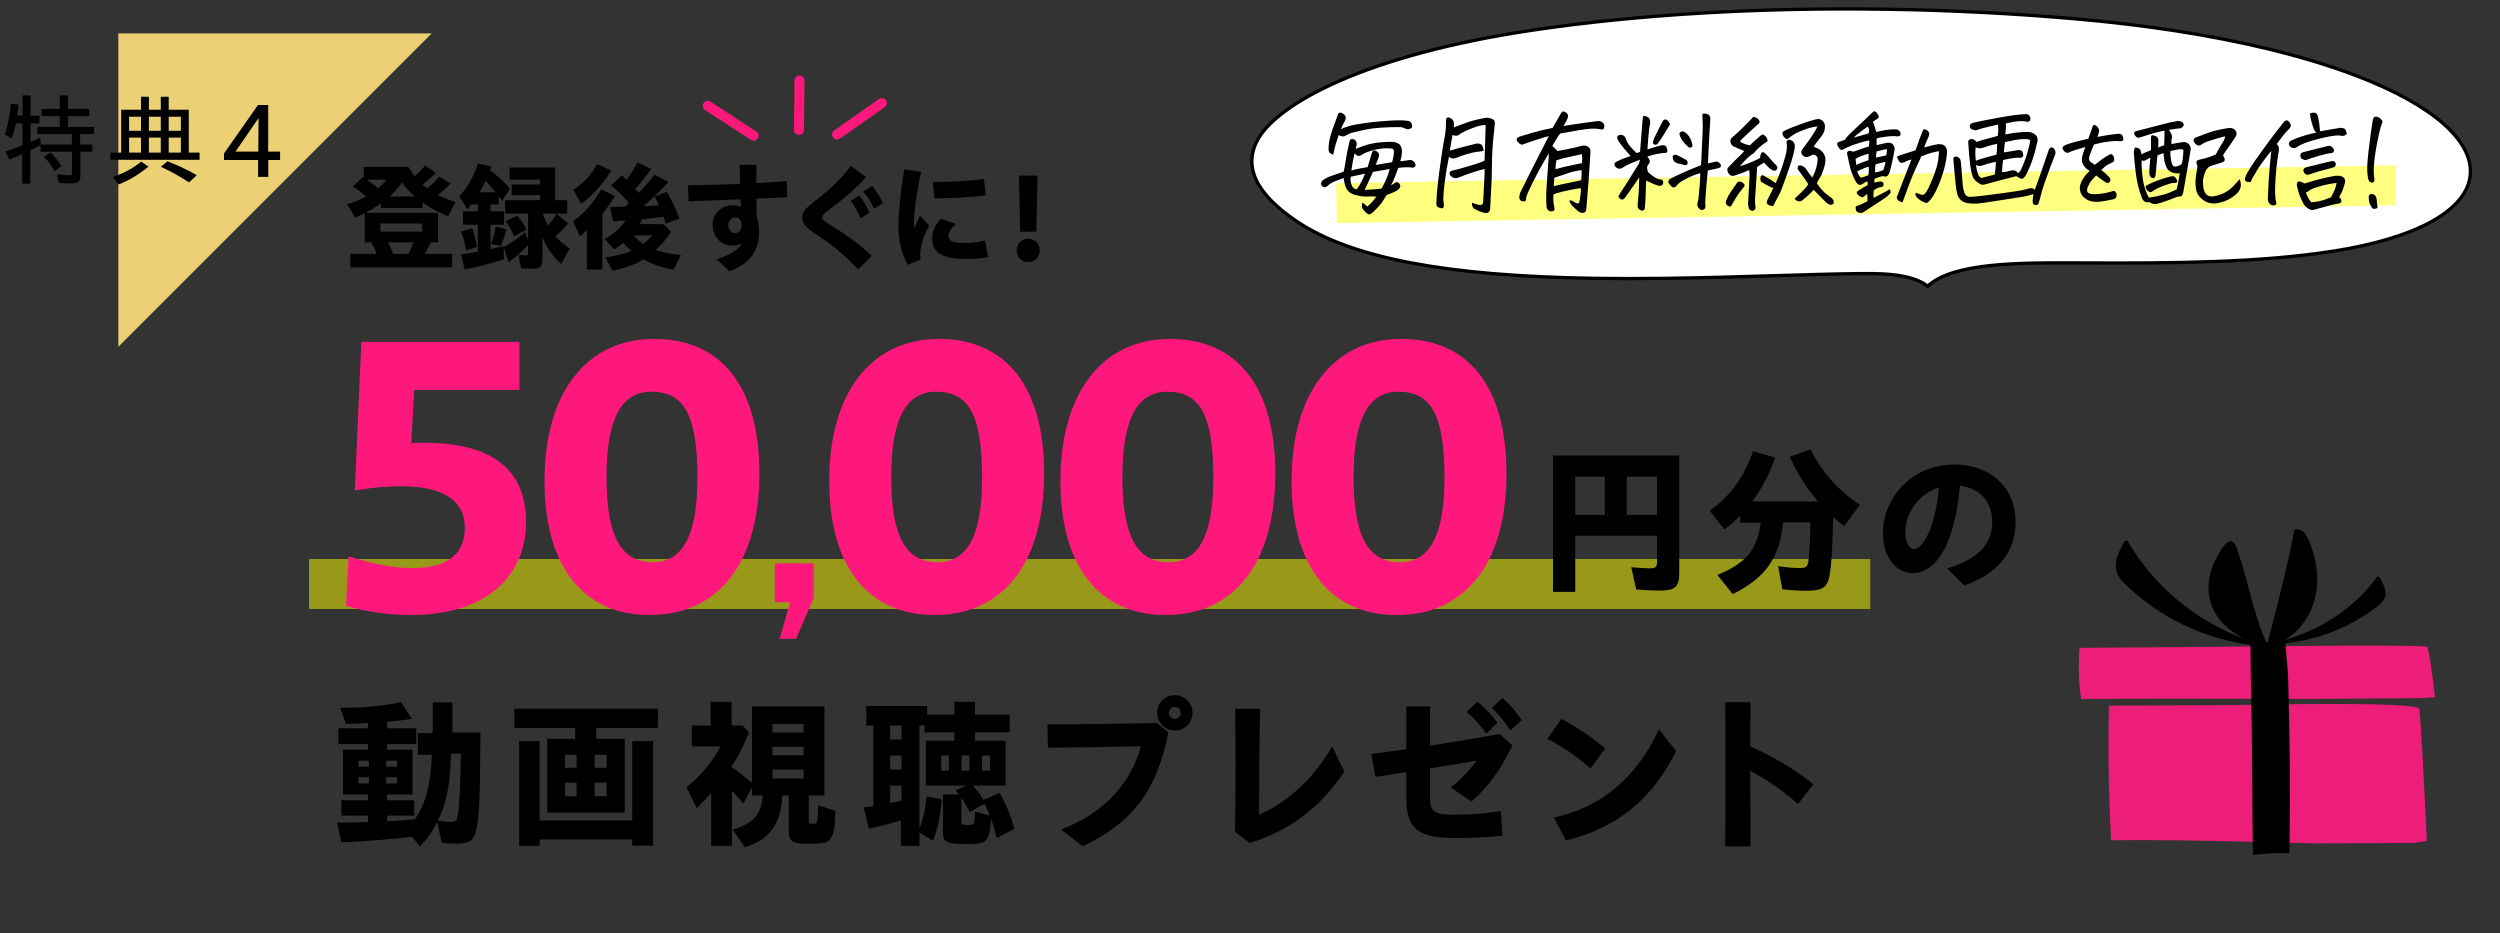
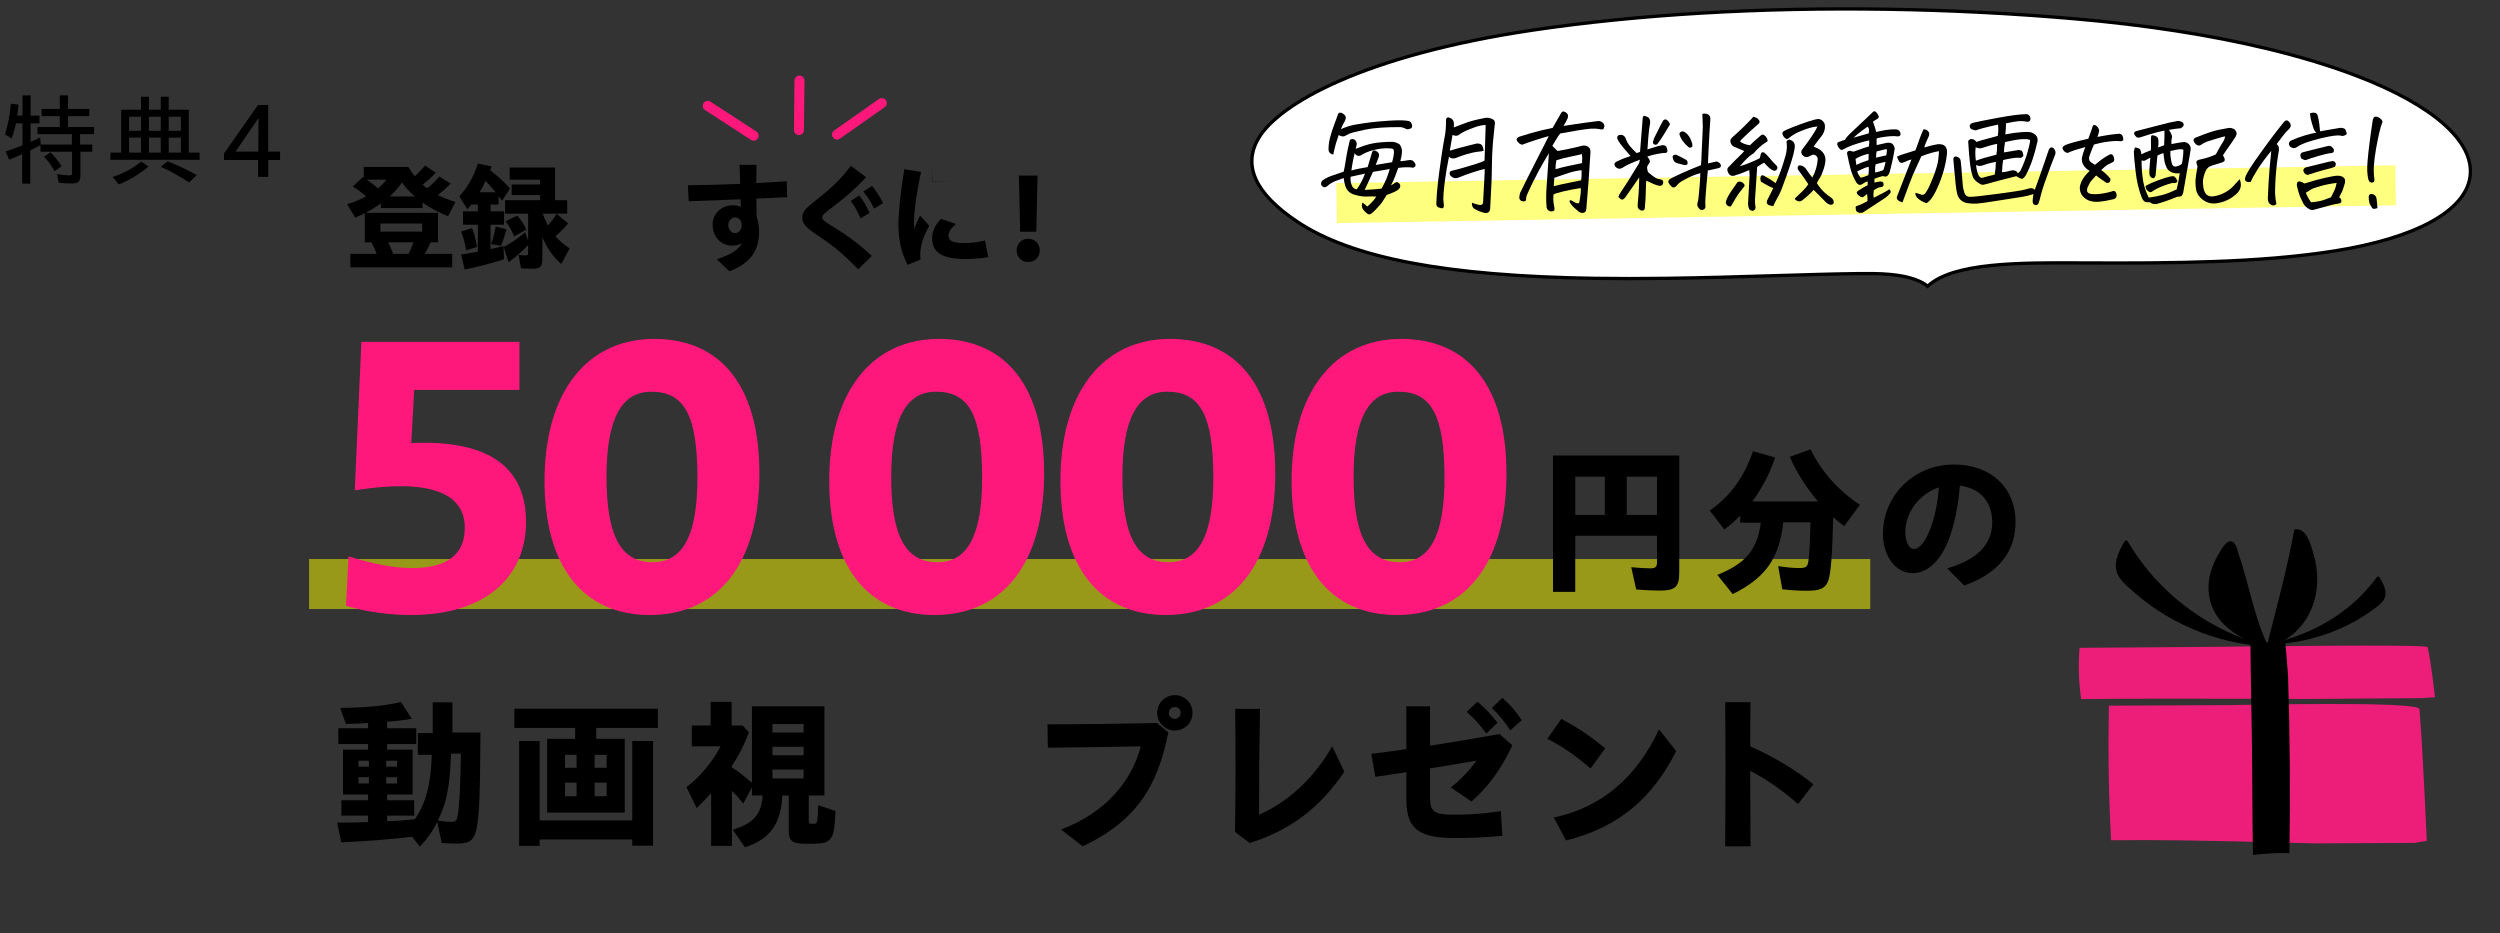
<svg xmlns="http://www.w3.org/2000/svg" id="a" viewBox="0 0 750 280">
  <rect x="0" y="0" width="750" height="280" fill="#333333" stroke="none" />
  <defs>
    <clipPath id="b">
      <path d="m694.338,253.016l30.02-.144c1.238-.191,2.468-.394,3.68-.621-.213-4.638-.418-9.275-.661-13.91-.419-8.004-.876-17.617-1.545-25.621-.229-2.454-51.603-1.214-57.749-1.185-.002,0-35.415.169-35.415.169-.272,13.461-.081,26.924.659,40.37,13.664-.162,27.359.108,41.02.427,6.619.154,13.295.35,19.992.514Z" fill="none" />
    </clipPath>
  </defs>
  <path d="m105.094,76.168h7.912c-.631-1.575-.91-2.205-1.576-3.466h-1.994v-8.75c-1.051.524-1.961.944-2.871,1.33l-2.414-4.025c2.135-.631,4.059-1.436,5.67-2.346-1.436-1.26-2.521-2.065-3.99-2.94l3.01-2.835.279.14v-3.186h13.373c.594.945,1.434,2.171,1.959,2.801,1.051-.98,1.855-1.82,3.08-3.221l3.221,2.171c-1.225,1.295-2.52,2.415-3.955,3.57.211.21.805.7,1.365,1.085,1.26-.98,2.52-2.205,3.641-3.535l3.395,2.135c-1.154,1.19-2.449,2.346-3.814,3.431,1.189.63,3.221,1.435,5.25,2.065l-2.205,4.27c-2.73-1.05-5.32-2.415-7.666-4.095v1.645h-12.496v-1.365c-1.471,1.016-3.045,1.996-4.586,2.801h21.738v8.855h-2.24c-.455,1.12-1.016,2.24-1.785,3.466h8.26v4.025h-30.559v-4.025Zm10.852-22.263h-5.916c1.297.91,1.996,1.436,3.361,2.591.945-.735,1.855-1.681,2.555-2.591Zm10.711,15.577v-2.415h-12.531v2.415h12.531Zm-4.096,6.686c.49-.945.945-1.995,1.471-3.466h-7.596c.49.945.805,1.646,1.506,3.466h4.619Zm1.891-17.222c-1.471-1.26-2.801-2.695-3.85-4.2-.91,1.365-2.066,2.66-3.676,4.2h7.525Z" />
  <path d="m138.344,76.343c1.436-.21,3.012-.455,5.006-.84v-8.086h-4.445v-4.025h4.445v-2.03h-1.961l-1.154,1.436-2.451-3.921c2.451-2.59,4.271-5.775,5.602-9.801l4.096.875-.42,1.155c2.24,1.68,4.164,3.431,5.951,5.46l-2.416,3.641-1.016-1.365v2.521h-2.414v2.03h4.059v4.025h-4.059v7.315c1.574-.35,2.799-.63,3.885-.91l.141,3.956c-3.186,1.085-7.807,2.275-11.797,3.08l-1.051-4.516Zm-.035-6.86l3.291-1.05c.631,1.54,1.086,3.185,1.506,5.635l-3.256,1.051c-.314-2.101-.84-3.99-1.541-5.636Zm10.396-11.796c-.805-.98-1.365-1.646-3.045-3.466-.49,1.155-1.016,2.17-1.785,3.466h4.83Zm-1.4,15.541c.631-1.715,1.086-3.431,1.4-5.285l3.221.84c-.525,2.03-1.051,3.605-1.645,4.936l-2.977-.49Zm8.996,7.246l-.734-4.025c.734.104,1.539.175,2.1.175.596,0,.77-.175.77-.875v-2.275c-1.434,1.646-3.639,3.57-5.879,5.216l-1.436-4.586c1.785-.91,4.27-2.59,6.439-4.41l.875,2.415v-8.016h-6.895v-4.025h10.5v-1.54h-8.541v-3.186h8.541v-1.436h-9.135v-3.64h13.615v9.801h3.641v4.025h-7.35c.385,1.12.945,2.38,1.574,3.57,1.086-1.26,1.82-2.24,2.59-3.5l3.467,2.835c-.945,1.19-2.172,2.45-3.816,3.886,1.086,1.26,2.52,2.485,4.271,3.64l-2.521,4.656c-2.379-2.03-4.199-4.621-5.67-7.981v6.336c0,2.485-.596,3.08-3.01,3.08-1.156,0-2.275-.035-3.396-.14Zm-4.621-14.106l3.502-1.681c1.119,1.295,2.064,2.73,2.73,4.166l-3.676,2.064c-.771-1.89-1.576-3.29-2.557-4.55Z" />
-   <path d="m176.057,69.062c-.84.805-1.539,1.399-2.1,1.785l-2.029-4.48c3.08-2.065,6.266-5.706,8.4-9.557l4.131,1.995c-1.191,1.996-2.416,3.746-3.746,5.391v16.662h-4.656v-11.796Zm-4.025-12.146c3.012-1.96,5.32-4.445,7.141-7.701l4.236,1.961c-2.836,4.375-5.74,7.561-9.066,9.976l-2.311-4.235Zm9.521,20.337c3.256-.455,5.637-1.05,7.842-1.995-.807-.665-1.717-1.575-2.381-2.38-1.086.875-1.961,1.47-2.801,1.89l-2.834-3.08c2.59-1.33,4.654-3.186,6.266-5.53l-3.711.245-.91-4.341,4.551-.07,1.119-1.085c-1.504-1.82-3.324-3.57-5.391-5.25l3.221-3.046c.666.561.98.84,1.436,1.33,1.225-1.645,2.275-3.255,3.324-5.215l4.096,1.925c-1.715,2.415-3.186,4.271-4.83,5.985.42.42.77.806,1.121,1.226,1.75-1.891,3.08-3.431,4.725-5.461l4.166,2.205c-2.695,2.905-5.111,5.216-7.457,7.211.945,0,2.906-.104,4.551-.245-.42-.979-.699-1.575-1.26-2.59l3.641-1.436c1.539,2.695,2.939,5.601,3.814,8.051l-4.164,1.471c-.211-.875-.385-1.436-.666-2.065-1.574.28-4.061.56-6.439.77-.211.561-.455,1.016-.807,1.471h7.281l2.24,2.345c-1.26,2.03-2.766,3.746-4.621,5.391,1.891.7,4.691,1.261,7.596,1.54l-2.17,4.341c-3.08-.42-6.301-1.54-9.1-3.08-2.521,1.575-5.777,2.765-9.207,3.465l-2.24-3.99Zm14.037-6.65h-5.566c.98,1.05,2.066,1.995,3.01,2.555,1.121-.84,1.961-1.68,2.557-2.555Z" />
  <path d="m215.048,77.778c3.746-1.261,6.406-2.625,7.525-4.831-.84.49-1.785.735-2.834.735-3.045,0-5.951-2.135-5.951-6.405,0-3.221,2.73-5.706,6.092-5.706.805,0,1.645.175,2.379.49-.035-.665-.07-1.436-.07-2.275-6.51.245-13.23.525-15.576.595l-.244-4.795c4.584-.035,10.186-.21,15.682-.42l-.176-5.741,5.076.035c-.035,1.646-.07,3.535-.07,5.461,3.359-.175,6.475-.351,9.135-.561l.141,4.796c-1.4.07-5.006.245-9.24.42,0,1.891.035,3.745.07,5.391.42,1.226.734,2.8.734,4.516,0,5.565-2.484,9.485-8.891,11.901l-3.781-3.605Zm7.457-10.326c0-1.19-.807-2.24-1.996-2.24-1.119,0-2.029,1.085-2.029,2.275,0,1.225.77,2.45,2.064,2.45,1.051,0,1.961-.98,1.961-2.485Z" />
  <path d="m244.85,70.322c-3.08-2.065-4.164-3.186-4.164-5.146,0-1.61.979-2.66,4.094-5.11,4.201-3.29,7.281-5.985,10.467-10.326l4.586,3.431c-3.955,4.2-6.896,6.58-10.852,9.556-1.82,1.365-2.311,1.925-2.311,2.521,0,.7.631,1.155,3.186,2.73,3.57,2.205,6.545,4.13,11.691,8.785l-4.096,4.025c-5.25-5.355-7.666-7.176-12.602-10.466Zm10.361-10.046l2.555-1.646c1.4,1.75,2.137,3.115,3.082,5.216l-2.66,1.68c-.877-1.995-1.717-3.57-2.977-5.25Zm3.781-2.801l2.625-1.68c1.33,1.575,2.275,3.045,3.291,5.146l-2.695,1.646c-.91-2.03-1.891-3.536-3.221-5.111Z" />
-   <path d="m269.526,67.382c0-3.43.596-9.521,1.75-16.627l5.041.841c-1.541,7-2.135,12.776-2.135,15.262,0,.734.035,1.399.068,1.925.455-1.365,1.051-2.73,1.785-4.096l2.73,3.011c-1.26,2.31-1.924,4.025-2.275,5.495-.42,1.716-.523,3.291-.314,4.656l-3.85,1.609c-1.996-3.57-2.801-7.735-2.801-12.076Zm10.115,4.061c0-1.75.666-3.676,2.66-5.811l4.447,1.575c-1.471,1.33-2.207,2.346-2.207,3.431,0,1.575,1.191,2.275,4.691,2.275,1.855,0,3.99-.211,6.266-.771l.98,5.006c-2.205.42-5.25.56-6.58.56-7.072,0-10.258-1.82-10.258-6.266Zm.246-16.872c4.27.105,11.131-.245,15.297-.875l.525,4.866c-4.797.665-10.852.944-15.367.944l-.455-4.936Z" />
+   <path d="m269.526,67.382c0-3.43.596-9.521,1.75-16.627l5.041.841c-1.541,7-2.135,12.776-2.135,15.262,0,.734.035,1.399.068,1.925.455-1.365,1.051-2.73,1.785-4.096l2.73,3.011c-1.26,2.31-1.924,4.025-2.275,5.495-.42,1.716-.523,3.291-.314,4.656l-3.85,1.609c-1.996-3.57-2.801-7.735-2.801-12.076Zm10.115,4.061c0-1.75.666-3.676,2.66-5.811l4.447,1.575c-1.471,1.33-2.207,2.346-2.207,3.431,0,1.575,1.191,2.275,4.691,2.275,1.855,0,3.99-.211,6.266-.771l.98,5.006c-2.205.42-5.25.56-6.58.56-7.072,0-10.258-1.82-10.258-6.266Zm.246-16.872c4.27.105,11.131-.245,15.297-.875c-4.797.665-10.852.944-15.367.944l-.455-4.936Z" />
  <path d="m304.999,75.118c0-1.891,1.365-3.501,3.465-3.501,2.066,0,3.465,1.61,3.465,3.501,0,1.925-1.398,3.5-3.465,3.5-2.1,0-3.465-1.575-3.465-3.5Zm.664-22.438h5.602l-.385,16.837h-4.83l-.387-16.837Z" />
  <line x1="92.723" y1="175.208" x2="561.077" y2="175.208" fill="none" opacity=".5" stroke="#ff0" stroke-miterlimit="10" stroke-width="15" />
  <path d="m103.796,181.753l.77-14.85c7.7,2.42,13.971,3.52,19.03,3.52,11.88,0,15.84-5.17,15.84-12.1,0-10.67-11-14.74-33-11.221l1.98-44.55h47.41v14.41h-31.57l-.88,15.95c24.53-1.101,34.43,8.25,34.43,23.649,0,16.061-11.55,27.94-34.54,27.94-5.939,0-12.76-.77-19.47-2.75Z" fill="#ff187c" />
  <path d="m163.359,144.243c0-26.62,12.76-42.57,32.89-42.57,20.021,0,31.57,14.189,31.57,40.37,0,26.95-12.32,42.46-32.89,42.46-19.91,0-31.57-14.41-31.57-40.26Zm45.87-.88c0-19.25-4.18-25.851-13.86-25.851-8.8,0-13.42,7.92-13.42,25.521,0,18.37,4.62,25.63,13.86,25.63,8.689,0,13.42-7.37,13.42-25.3Z" fill="#ff187c" />
-   <path d="m232.439,180.652v-11.66h11.66v10.45l-5.28,12.21h-4.95l3.19-11h-4.62Z" fill="#ff187c" />
  <path d="m248.773,144.243c0-26.62,12.76-42.57,32.89-42.57,20.021,0,31.57,14.189,31.57,40.37,0,26.95-12.32,42.46-32.89,42.46-19.91,0-31.57-14.41-31.57-40.26Zm45.87-.88c0-19.25-4.18-25.851-13.86-25.851-8.8,0-13.42,7.92-13.42,25.521,0,18.37,4.62,25.63,13.86,25.63,8.689,0,13.42-7.37,13.42-25.3Z" fill="#ff187c" />
  <path d="m318.128,144.243c0-26.62,12.76-42.57,32.89-42.57,20.021,0,31.57,14.189,31.57,40.37,0,26.95-12.32,42.46-32.89,42.46-19.91,0-31.57-14.41-31.57-40.26Zm45.87-.88c0-19.25-4.18-25.851-13.86-25.851-8.8,0-13.42,7.92-13.42,25.521,0,18.37,4.62,25.63,13.86,25.63,8.689,0,13.42-7.37,13.42-25.3Z" fill="#ff187c" />
  <path d="m387.482,144.243c0-26.62,12.76-42.57,32.89-42.57,20.021,0,31.57,14.189,31.57,40.37,0,26.95-12.32,42.46-32.89,42.46-19.91,0-31.57-14.41-31.57-40.26Zm45.87-.88c0-19.25-4.18-25.851-13.86-25.851-8.8,0-13.42,7.92-13.42,25.521,0,18.37,4.62,25.63,13.86,25.63,8.689,0,13.42-7.37,13.42-25.3Z" fill="#ff187c" />
  <path d="m465.901,136.662h37.876v35.091c0,4.32-1.2,5.425-5.856,5.425-2.16,0-5.041-.144-7.057-.336l-1.488-6.673c2.064.192,4.512.336,5.809.336,1.392,0,1.92-.479,1.92-1.728v-8.065h-24.53v16.85h-6.673v-40.899Zm15.554,17.81v-11.473h-8.881v11.473h8.881Zm15.649,0v-11.473h-9.073v11.473h9.073Z" />
  <path d="m515.198,172.474c8.545-3.456,11.953-7.537,13.057-15.649h-6.192v-2.16c-1.296,1.392-2.88,2.784-4.752,4.176l-4.417-5.664c6.049-4.129,10.417-10.129,13.01-17.81l6.624,1.872c-1.632,4.896-3.744,8.929-6.816,13.201h19.682c-3.601-4.272-6.576-8.977-8.448-13.394l6.24-2.256c3.12,6.577,8.448,12.529,14.785,16.657l-4.704,6.385c-.769-.528-2.448-1.872-3.312-2.688-.24,11.041-.72,16.897-1.44,18.962-.815,2.353-2.4,3.12-6.433,3.12-2.16,0-4.848-.144-7.393-.432l-1.248-6.961c2.353.384,4.608.576,6.337.576,2.016,0,2.496-.384,2.736-2.064.336-2.208.479-5.616.624-11.665h-8.161c-1.152,10.753-5.28,16.658-15.169,21.555l-4.608-5.761Z" />
  <path d="m584.175,170.505c8.977-2.64,13.489-7.104,13.489-13.873,0-6.24-3.793-10.225-9.697-10.944-.432,5.232-1.344,10.08-2.592,14.017-2.353,7.681-6.625,12.241-11.617,12.241-5.137,0-8.881-5.232-8.881-11.761,0-11.569,9.312-20.834,21.266-20.834,11.089,0,18.529,6.912,18.529,17.233,0,9.169-5.424,15.554-15.409,19.058l-5.088-5.137Zm-10.081-5.809c1.824,0,3.937-2.448,5.664-7.968,1.009-3.36,1.633-6.625,1.92-10.514-5.856,1.921-10.08,7.489-10.08,13.394,0,2.928,1.151,5.088,2.496,5.088Z" />
-   <polygon points="35.503 104.027 35.503 10.027 129.503 10.027 35.503 104.027" fill="#ebd173" />
  <path d="m6.659,46.23c-1.08.51-3.09,1.38-3.9,1.68l-1.08-2.46c1.41-.45,3.24-1.14,5.07-1.859v-6.601h-1.98c-.39,1.891-.779,3.21-1.29,4.561l-2.01-1.261c.931-2.76,1.5-5.579,1.771-9.179l2.31.27c-.12,1.29-.24,2.22-.39,3.3h1.59v-6.06h2.43v6.06h2.67v2.31h-2.67v5.58c.81-.33,1.41-.6,2.88-1.319l.15,2.1h9.359v-3.12h-10.319v-2.13h6.689v-3.27h-5.43v-2.16h5.43v-4.05h2.46v4.05h6.39v2.16h-6.39v3.27h7.829v2.13h-4.199v3.12h3.659v2.16h-3.569v7.229c0,1.68-.72,2.31-2.55,2.31-1.11,0-2.82-.09-3.96-.24l-.48-2.579c1.32.239,2.82.39,3.721.39.659,0,.779-.15.779-.78v-6.329h-9.479v-1.98c-.87.48-1.979,1.05-3.06,1.59v9.96h-2.43v-8.85Zm6.539.81l1.95-1.35c1.32,1.35,2.46,2.76,3.33,4.17l-2.101,1.5c-.989-1.8-2.13-3.33-3.18-4.32Z" />
  <path d="m33.119,45.78h3.239v-12.869h5.94v-3.9h2.37v3.9h3.569v-3.9h2.37v3.9h6.029v12.869h3.24v2.16h-26.759v-2.16Zm.689,7.319c3.36-1.14,6.271-2.699,8.55-4.619l2.19,1.5c-2.851,2.34-5.88,4.17-8.91,5.34l-1.83-2.221Zm8.49-13.859v-4.229h-3.57v4.229h3.57Zm0,6.54v-4.5h-3.57v4.5h3.57Zm5.939-6.54v-4.229h-3.569v4.229h3.569Zm0,6.54v-4.5h-3.569v4.5h3.569Zm.03,4.26l1.979-1.649c2.97,1.14,5.61,2.369,8.79,4.14l-2.311,2.189c-2.88-1.859-5.699-3.449-8.459-4.68Zm6-10.8v-4.229h-3.66v4.229h3.66Zm0,6.54v-4.5h-3.66v4.5h3.66Z" />
  <path d="m77.428,48h-10.229v-1.95l10.199-14.549h3.06v13.979h3.57v2.52h-3.54v5.07h-3.06v-5.07Zm.06-2.52l.09-10.08-6.93,10.08h6.84Z" />
  <path d="m707.064,22.784c-7.9-3.023-16.88-5.757-26.689-8.126-17.163-4.144-36.736-7.186-58.175-9.041-18.476-1.598-37.376-2.555-56.178-2.845-37.887-.584-74.524,1.572-105.952,6.233-50.957,7.558-76.229,22.121-82.388,32.296-5.01,8.277-1.143,16.755,11.493,25.199,16.329,10.912,44.656,16.313,89.145,16.998,6.741.104,13.877.103,21.817-.003,11.171-.148,21.834-.473,32.148-.788,9.013-.275,17.527-.535,24.973-.621,1.602-.019,3.17-.033,4.743-.009,3.574.055,6.425.31,8.972.803,3.032.587,5.946,1.731,7.302,3.009,7.569-7.202,27.798-7.103,45.792-7.015l.913.004c26.943.129,52.974-.048,75.296-3.578,24.41-3.861,39.254-11.959,40.727-22.218,1.496-10.428-10.875-21.471-33.94-30.299Z" fill="#fff" stroke="#000" stroke-miterlimit="10" />
  <line x1="400.951" y1="60.923" x2="718.672" y2="55.584" fill="none" opacity=".5" stroke="#ff0" stroke-miterlimit="10" stroke-width="12" />
  <path d="m419.924,43.358c.547.82.764,1.63.65,2.427-.023.661-.184,1.516-.479,2.563.432,0,.877-.039,1.332-.119s.855-.143,1.197-.188c.729-.159,1.309.08,1.742.718.297.41.377.775.24,1.094-.41.456-.811.581-1.197.376-1.049-.113-2.357-.068-3.93.137-.229.547-.514,1.311-.855,2.29-.342.98-.785,1.96-1.332,2.939.547-.273.877-.473.99-.598s.387-.268.82-.428c.318.183.559.342.719.479.41.593.342,1.162-.205,1.709-.273.273-.736.559-1.385.854-.65.297-1.385.581-2.205.854-.57.865-1.008,1.555-1.316,2.068-.307.512-1.064,1.384-2.271,2.614-.639.66-1.158,1.048-1.557,1.162-.398.113-1.031-.354-1.896-1.401-.229-.297-.365-.604-.41-.923-.045-.319,0-.729.137-1.23.615.433,1.105.831,1.471,1.196,1.139-.935,2.039-1.926,2.699-2.974-.639-.068-1.533-.074-2.684-.017-1.15.056-2.408-.12-3.775-.53-1.346-.342-2.268-1.162-2.77-2.461-.297-.865-.479-1.72-.547-2.563-.934.319-1.801.639-2.598.957-.797.319-1.537.775-2.221,1.367-.184.229-.49.376-.924.444-.365-.045-.648-.205-.854-.479l-.172-.273c-.068-.342.012-.718.24-1.128.729-.615,1.662-1.122,2.803-1.521,1.139-.397,2.381-.825,3.725-1.281.182-.752.371-1.766.564-3.042.193-1.275.404-2.461.633-3.555.227-1.094.398-1.846.512-2.256.023-.159.068-.342.137-.547s.24-.318.514-.342c.41-.091.785.023,1.127.342.41.502.523,1.037.342,1.606-.068.342-.148.661-.238.957.41-.182,1.299-.513,2.666-.991,1.504-.501,3.139-.825,4.904-.974s2.979-.188,3.641-.12c.318.023.648.103.99.239.342.114.684.297,1.025.547Zm-18.32-2.837c-.365,1.094-.633,1.909-.803,2.444-.172.535-.451,1.681-.838,3.435-.957-.25-1.424-.809-1.4-1.675,0-1.094.131-2.164.393-3.213.262-1.048.568-2.062.922-3.042.354-.979.826-2.278,1.42-3.896.137-.455.295-.706.479-.752h.58c.205.046.49.217.855.513.363.297.541.621.529.975s-.131.734-.359,1.145c-.365.57-.74,1.333-1.127,2.29,1.504-.66,2.934-1.11,4.289-1.351,1.355-.238,2.82-.461,4.393-.666s3.531-.381,5.879-.529c2.346-.148,4.09-.143,5.229.017.865.023,1.391.444,1.572,1.265.137.639-.092,1.025-.684,1.162-.502.205-.99.16-1.469-.137-.41-.205-.844-.33-1.299-.376-4.535-.022-8.102.239-10.699.786s-4.164.952-4.699,1.213c-.535.263-.998.496-1.385.701s-.98.103-1.777-.308Zm5.436,16.27c1.047-1.48,1.867-3.053,2.461-4.717-1.436.342-2.871.661-4.307.957-.115.889.01,1.777.375,2.666.297.684.787,1.049,1.471,1.094Zm-1.607-5.64c.592-.182,1.361-.37,2.307-.564.945-.192,1.795-.347,2.547-.461l.855-2.837.41-1.401c.182-.729.592-.934,1.23-.615.342.16.592.365.752.615.205.319.238.718.102,1.196-.318.844-.627,1.641-.922,2.393.637-.091,1.189-.182,1.656-.273.467-.091,1.557-.273,3.266-.547.342-1.23.523-2.176.547-2.837.021-.684-.104-1.07-.377-1.162-.25-.113-.865-.171-1.846-.171h-.17c-1.072,0-2.348.188-3.828.563-1.482.377-2.781.93-3.896,1.658-.684.205-1.242-.045-1.676-.752-.455,1.914-.752,3.441-.889,4.58l-.068.615Zm3.965,5.811c1.914-.068,3.6-.193,5.059-.376.615-1.07,1.111-2.067,1.486-2.991.377-.922.701-1.885.975-2.888-.479.092-.98.177-1.504.257s-1.697.279-3.52.598c-.799,1.801-1.631,3.601-2.496,5.4Z" />
  <path d="m436.13,38.231c1.23-.433,2.438-.889,3.623-1.367,1.184-.479,3.189-.991,6.016-1.538.455-.045.91.012,1.367.171.273.068.551.194.838.376.283.183.443.456.479.82.033.365.016.673-.053.923-.182,1.687-.354,3.373-.512,5.059-.023.297-.047.604-.068.923-.16,1.982-.246,4.165-.256,6.546-.014,2.381-.086,4.62-.223,6.716s-.229,3.851-.273,5.264c.021,1.526-.684,2.073-2.119,1.641-.844-.229-1.641-.559-2.393-.991-.707-.319-1.037-.98-.992-1.982.844.364,1.584.592,2.223.684.637.091,1.014-.126,1.127-.649.068-1.664.176-3.668.326-6.016.146-2.347.197-3.726.152-4.136-1.186.297-2.438.661-3.76,1.094-1.322.434-2.689.935-4.102,1.504-.865.365-1.664.183-2.393-.547-.229-.364-.307-.684-.238-.957s.283-.455.648-.547c.844-.182,1.938-.467,3.281-.854,1.344-.387,2.654-.78,3.932-1.179,1.275-.398,2.141-.735,2.598-1.009l.137-4.136c.09-2.096.158-4.272.205-6.528-.844-.022-1.857.171-3.043.581s-2.199.81-3.041,1.196c-.844.388-1.551.81-2.119,1.265-.41.251-.992.229-1.744-.068-.137.889-.41,2.461-.82,4.717,1.709-.523,3.252-.951,4.633-1.281,1.377-.33,2.477-.609,3.297-.838.387-.091.775-.062,1.162.086s.65.427.787.837l.137.376c.068.273.113.547.137.82-.41.16-.775.239-1.094.239-.365.023-.752.068-1.162.137-1.756.297-3.727.878-5.914,1.743-.387.183-.791.245-1.213.188-.422-.056-.758-.222-1.008-.495-.252,1.299-.479,2.519-.684,3.657-.639,3.852-.98,6.859-1.025,9.023.045.615.102,1.219.17,1.812.068.889-.318,1.173-1.162.854-.797-.16-1.162-.639-1.094-1.436.045-1.846.229-4.067.547-6.665.092-.774.182-1.526.273-2.256.229-1.8.467-3.521.719-5.161.342-2.324.66-4.243.957-5.76.295-1.515.432-3.172.41-4.973-.023-.592.205-.889.684-.889.09,0,.182.012.273.034.592.251.979.536,1.162.854.182.319.268.695.256,1.128-.012.434-.029.764-.051.991Z" />
  <path d="m465.694,43.769c.773.775,1.299,1.288,1.572,1.538.41-.068,1.537-.284,3.383-.649,1.732-.364,2.996-.66,3.795-.889l.17-.034c.66-.159,1.26-.068,1.795.273s.779.889.734,1.641c-.365,6.198-.775,11.815-1.23,16.851,0,.273-.051.535-.152.786-.104.25-.258.41-.463.479-.547.228-1.105.137-1.674-.273-.799-.661-1.363-1.157-1.691-1.487-.332-.33-.633-.724-.906-1.179-.205-.388-.223-.621-.051-.7.17-.081.393-.047.666.102s.551.319.838.514c.283.192.699.267,1.246.222.41-1.96.582-3.475.514-4.546-1.846.273-3.605.61-5.281,1.008-1.674.399-2.648.713-2.922.94-.068,1.094-.064,1.891.018,2.393.078.501.164,1.014.256,1.538.045.182.057.37.033.564-.023.192-.113.335-.273.427-.365.159-.74.182-1.127.068-.684-.273-1.016-.798-.992-1.572-.137-1.664-.125-3.6.035-5.811.113-1.595.262-3.736.443-6.426.068-1.094.148-2.29.24-3.589-1.072,1.777-2.062,3.498-2.975,5.161-1.412,2.621-2.621,5.093-3.623,7.417-.137.318-.205.598-.205.838,0,.238-.029.479-.084.717-.059.24-.359.348-.906.325-.639-.092-1.004-.444-1.094-1.06.021-.479.102-.957.238-1.436.844-1.731,1.652-3.372,2.428-4.922.773-1.549,1.504-2.984,2.188-4.307,1.389-2.688,2.723-5.309,3.998-7.861-1.117.297-2.494.713-4.135,1.248s-2.93.985-3.863,1.35l-.547-.205c-.113-.022-.273-.147-.479-.376-.912-.82-.809-1.446.309-1.88,2.598-.82,4.705-1.424,6.322-1.812,1.617-.387,2.803-.649,3.555-.786.41-.66,1.15-1.959,2.223-3.896.137-.296.307-.569.512-.82.113-.137.262-.205.445-.205.137,0,.283.034.443.103.934.41,1.207,1.094.82,2.051-.25.593-.648,1.322-1.195,2.188.797-.113,1.986-.296,3.572-.547,1.582-.25,3.752-.547,6.51-.889.66-.137,1.254.034,1.777.513.434.41.523.935.273,1.572-.113.273-.285.41-.512.41-.229,0-.479-.034-.752-.103-.844-.159-1.715-.205-2.615-.137s-2.045.211-3.436.427c-1.391.218-3.314.554-5.775,1.009-.41.479-.748.952-1.008,1.419-.264.467-.725,1.236-1.385,2.307Zm8.783,7.28c-1.367.16-2.648.434-3.844.82-1.197.388-2.639.878-4.324,1.47-.092.889-.148,1.721-.172,2.495,1.527-.364,3.07-.7,4.633-1.009,1.559-.307,2.75-.552,3.57-.734.092-.66.137-1.173.137-1.538v-1.504Zm-7.826-.308c1.139-.318,2.301-.609,3.486-.871,1.184-.262,2.676-.575,4.477-.94.092-1.07.08-1.971-.033-2.7-.889.229-2.018.479-3.385.752-1.299.251-2.666.593-4.102,1.025l-.17.068c-.16.661-.252,1.55-.273,2.666Z" />
  <path d="m494.126,50.058c0,.297.023.559.068.786.045.365.148.661.309.889.82.684,1.48,1.186,1.982,1.504.5.319,1.059.513,1.674.581.639.092.9.468.787,1.128-.137.615-.537.878-1.197.786-.547-.113-1.064-.273-1.555-.479s-1.26-.558-2.307-1.06c-.068.547-.121,1.67-.154,3.366-.035,1.697-.119,3.173-.256,4.427.021.25-.018.501-.121.752-.102.25-.312.398-.631.444-.365,0-.695-.132-.992-.393-.297-.263-.443-.588-.443-.975.045-1.049.102-1.841.17-2.375.068-.536.137-1.492.205-2.871s.104-2.501.104-3.367c-.479.707-1.031,1.51-1.658,2.41s-1.43,2.045-2.41,3.435c-.16.273-.381.507-.666.7s-.57.183-.855-.033c-.285-.218-.506-.439-.666-.667.092-.342.348-.831.77-1.47.422-.638,1.02-1.549,1.795-2.734l.479-.752c.568-.889,1.059-1.686,1.469-2.393.547-.911,1.037-1.697,1.471-2.358.227-.342.387-.82.479-1.436-2.553.98-4.205,1.732-4.957,2.256-.25.183-.529.319-.838.41-.307.092-.631.058-.973-.103-.41-.228-.684-.523-.82-.889-.092-.273-.074-.496.051-.666.125-.172.301-.313.529-.428,1.049-.501,1.822-.843,2.324-1.025.502-.182,1.129-.398,1.881-.649-1.596-1.8-2.621-3.019-3.076-3.657-.479-.706-.77-1.19-.873-1.453-.102-.261-.096-.529.018-.803.137-.296.484-.444,1.043-.444s1.008.297,1.35.889c.297.866.672,1.606,1.129,2.222.455.615,1.195,1.401,2.221,2.358.387-.159.729-.273,1.025-.342.365-4.557.639-8.009.82-10.356.092-.342.256-.496.496-.461.238.033.535.137.889.307.354.172.592.445.717.82.125.377.154.77.086,1.18-.229,1.094-.404,2.473-.529,4.136-.125,1.664-.211,2.871-.256,3.623.66-.205,1.338-.421,2.033-.649.695-.228,1.475-.433,2.342-.615.479-.045.889.068,1.23.342.09.273.182.513.273.718.09.205.125.439.102.7-.023.263-.148.439-.375.53-.639,0-1.477.098-2.514.29-1.037.194-2.078.462-3.127.804.25.342.467.673.65.991.182.342.137.701-.137,1.076-.273.377-.469.725-.582,1.043Zm4.82-13.911c.479-.455.945-.433,1.4.068.615.752.787,1.196.514,1.333-1.322,2.211-2.205,3.641-2.65,4.289-.443.65-.779,1.111-1.008,1.385-.273.205-.529.263-.77.171-.238-.091-.41-.222-.512-.394-.104-.17-.006-.666.291-1.486,1.662-3.372,2.574-5.161,2.734-5.366Zm11.758-1.948c.227-.091.455-.137.684-.137.295,0,.592.068.889.205.5.229.773.639.82,1.23-.023.319-.035.639-.035.957-.092,1.299-.17,2.507-.238,3.623-.115,2.006-.205,3.749-.273,5.229-.115,2.279-.16,3.521-.137,3.726,1.025-.25,1.766-.421,2.221-.513.318-.182.775-.011,1.367.513.502.729.318,1.208-.547,1.436-.66.16-1.697.388-3.109.684l-.41,4.409c-.115,1.254-.211,2.467-.291,3.64-.08,1.174-.086,2.011-.018,2.513.092.592-.148,1.002-.717,1.23-.525.137-.936-.012-1.23-.444-.479-.502-.615-1.071-.41-1.709.113-.205.221-.81.324-1.812.102-1.002.205-2.113.307-3.333.104-1.218.166-2.454.189-3.708-.912.251-1.715.524-2.41.82-.695.297-1.551.718-2.564,1.265s-1.691,1.083-2.033,1.606c-.16.183-.359.348-.598.495-.24.149-.508.154-.803.018-.525-.387-.936-.911-1.23-1.572.09-.342.25-.626.479-.854,1.047-.547,2.256-1.133,3.623-1.761,1.367-.626,3.281-1.429,5.742-2.409.068-.592.137-1.856.205-3.794.068-1.23.137-2.711.205-4.443.045-1.002.09-2.085.137-3.247-.023-1.275-.068-2.563-.137-3.862Zm-7.896,12.202c.98.434,1.938.923,2.871,1.47.318.114.514.354.582.718.137.639-.137.957-.82.957-.799-.182-1.596-.387-2.393-.615-.615-.228-1.004-.66-1.162-1.299-.273-.82.033-1.23.922-1.23Zm1.025-6.152c0-.318.193-.575.582-.769.387-.193.898-.006,1.537.563.523.456.98,1.128,1.367,2.017.16.388.273.729.342,1.025.092.388.092.707,0,.957-.387.229-.672.319-.854.273l-.547-.444c-.184-.159-.4-.364-.65-.615-.592-.638-1.025-1.225-1.299-1.761-.273-.534-.434-.95-.479-1.247Z" />
  <path d="m523.317,55.868c-.752.98-1.316,1.709-1.691,2.188-.377.479-1.17,1.777-2.377,3.896-.434.022-.781-.08-1.041-.308-.264-.229-.428-.536-.496-.923.113-.547.359-1.174.734-1.88.377-.706,1.225-1.982,2.547-3.828.158-.342.438-.518.838-.53.396-.011.756.132,1.076.428.432.319.568.639.41.957Zm5.879-7.075c-.342.183-.68.388-1.008.615-.332.229-.68.456-1.043.684l-.068,1.162c-.365,5.332-.559,8.237-.582,8.716-.023.523.035,1.299.172,2.324,0,.205-.08.404-.24.598s-.354.313-.58.359c-.434,0-.799-.171-1.094-.513-.229-.524-.342-1.06-.342-1.606.113-2.483.273-5.332.479-8.545-.023-.547-.059-1.06-.104-1.538-.434.137-.9.319-1.4.547-.502.229-1.494.581-2.975,1.06-.844.273-1.48.012-1.914-.786-.113-.205-.205-.438-.273-.7s-.039-.501.086-.719c.125-.216.279-.393.461-.529,1.254-1.321,2.232-2.312,2.939-2.974.707-.66,1.23-1.207,1.572-1.641-1.025-.455-2.119-.923-3.281-1.401-.41-.273-.684-.66-.82-1.162-.182-.592-.033-1.082.445-1.47,1.412-1.253,2.654-2.409,3.725-3.47,1.07-1.059,1.959-1.987,2.666-2.785.365.092.707.217,1.025.376.752.524.992,1.049.719,1.572-1.186,1.025-2.184,1.914-2.99,2.666-.811.752-1.436,1.345-1.881,1.777-.443.434-.734.752-.871.957.182.273.592.53,1.23.769.637.24,1.219.383,1.742.428,1.002-.979,1.959-1.846,2.871-2.598.182-.182.395-.347.633-.496.24-.147.496-.119.77.086.479.319.797.752.957,1.299.09.273.086.461-.018.564-.102.102-.268.211-.496.324-.592.365-1.236.86-1.93,1.486-.697.628-1.135,1.077-1.316,1.351-.184.273-.469.519-.855.735s-.877.609-1.469,1.179c-.594.57-1.322,1.367-2.188,2.393.889-.273,1.424-.449,1.605-.53.182-.079.553-.222,1.111-.427s1.121-.438,1.691-.7,1.105-.53,1.607-.804c.068-.342.146-.706.238-1.094.16-.638.514-.82,1.061-.547.41.319.83.729,1.264,1.23.434.502.855.991,1.266,1.47.432.456.809.844,1.127,1.162.365.388.398.798.104,1.23-.365.41-.799.468-1.299.171-.365-.182-.752-.467-1.162-.854l-.615-.615c-.229-.25-.479-.513-.752-.786Zm8.031-6.768c.797.319,1.207.923,1.23,1.812-.023.273-.057.57-.102.889-.16,1.003-.502,2.324-1.025,3.965-.684,2.143-1.641,4.854-2.871,8.135-.342.844-.748,1.675-1.213,2.495-.469.82-.896,1.663-1.283,2.529-.41-.068-.775-.148-1.094-.239-.318-.092-.547-.234-.684-.428s-.188-.404-.152-.632c.033-.229.107-.444.221-.649.342-.639.924-1.8,1.744-3.486-.16-.045-.354-.113-.582-.205-.455-.182-1.48-.74-3.076-1.675-.205-.342-.268-.78-.188-1.315s.359-.735.838-.599c1.73.957,2.812,1.618,3.246,1.982.16.114.309.229.445.342.637-1.344,1.15-2.574,1.537-3.691.502-1.39.957-2.825,1.367-4.307.092-.25.16-.501.205-.752.273-1.185.342-2.278.205-3.281-.092-.364.012-.649.309-.854.295-.205.604-.216.922-.034Zm7.998-4.102c-1.025.114-1.982.319-2.871.615-.889.297-1.822.655-2.803,1.077s-2.006,1.065-3.076,1.931c-.273.183-.529.194-.768.034-.24-.159-.463-.387-.668-.684-.365-.615-.422-1.07-.17-1.367.41-.318,1.406-.786,2.99-1.401s3.111-1.167,4.58-1.657c1.471-.49,2.5-.746,3.094-.77.547.046,1.014.285,1.4.718.387.434.57.923.547,1.47.023.615-.092,1.208-.342,1.777-.182.456-.443.889-.785,1.299-.775.957-1.527,1.96-2.256,3.008.205.114.443.229.717.342.752.251,1.391.673,1.914,1.265.523.593.82,1.265.889,2.017s-.084,1.732-.461,2.939c-.375,1.208-.752,2.102-1.127,2.684-.377.58-.701,1.156-.975,1.726.342.547.814,1.179,1.418,1.897.604.717,1.51,1.498,2.717,2.341.318.205.582.467.787.786.158.41.17.797.033,1.162-.297.25-.627.342-.99.273-.525-.137-.947-.388-1.266-.752-.912-.912-1.709-1.721-2.393-2.427s-1.105-1.128-1.264-1.265c-1.094,1.186-2.154,2.164-3.18,2.939-.205.25-.484.41-.836.479-.355.068-.674.028-.957-.119-.287-.149-.531-.359-.736-.633.934-.889,1.762-1.686,2.479-2.393.719-.706,1.258-1.367,1.623-1.982-.387-.615-.803-1.23-1.246-1.846-.445-.615-1.01-1.39-1.693-2.324-.387-.501-.365-.979.068-1.436.523-.068.996.034,1.42.308.42.273.734.604.939.991.455.684,1.025,1.459,1.709,2.324,1.002-1.822,1.549-3.714,1.641-5.674-.092-.455-.314-.786-.666-.991-.355-.205-.68-.25-.975-.137-.297.114-.582.251-.855.41-.775.434-1.469.319-2.084-.342-.273-.318-.389-.66-.342-1.025.045-.364.205-.684.479-.957.615-.797,1.162-1.538,1.641-2.222.387-.547.74-1.06,1.059-1.538.729-1.048,1.275-2.005,1.641-2.871Z" />
  <path d="m562.161,59.32c1.73-.865,2.865-1.452,3.4-1.761.535-.307.975-.574,1.316-.803.342.479.41.878.205,1.196-.457.57-.992,1.06-1.607,1.47-2.143,1.436-4.295,2.848-6.459,4.238-.502.273-1.037.284-1.607.034-.455-.183-.684-.547-.684-1.094-.137-.502.023-.786.479-.854.547-.205.963-.365,1.248-.479.285-.114.883-.422,1.795-.923.021-.957-.023-1.675-.137-2.153-.205.205-.594.513-1.162.923-.273.159-.695.022-1.266-.41-.342-.273-.553-.53-.633-.769-.08-.24.062-.484.428-.735,1.207-.797,2.143-1.344,2.803-1.641l.035-1.128c-.457.092-.957.331-1.504.718-.73.547-1.379.388-1.949-.479-.16-.25-.307-.513-.443-.786-.547-1.07-.98-2.188-1.299-3.35-.365-1.48-.662-2.803-.889-3.965-.115-.25-.143-.507-.086-.77.057-.261.217-.432.479-.512s.734-.006,1.418.222l2.77-.991c.729-.25,1.344-.444,1.846-.581.137-.797.158-1.401.068-1.812-.73.137-1.789.416-3.18.838s-2.443.803-3.162,1.145c-.717.342-1.27.615-1.656.82-.434.183-.889-.171-1.367-1.06-.32-.592-.273-1.002.137-1.23.158-.068.842-.308,2.051-.718.09-.387.768-1.173,2.033-2.358,1.264-1.185,2.473-2.324,3.623-3.418s1.988-1.891,2.512-2.393c.16-.228.342-.353.547-.376h.035c.205,0,.42.126.648.376.229.297.428.61.598.94.172.33.109.621-.188.871-.25.16-.512.319-.785.479-.273.16-.502.331-.684.513.387.98.717,1.994.99,3.042.957-.25,1.938-.449,2.939-.598s1.891-.211,2.666-.188c.707-.068,1.23.205,1.572.82.137.365.148.684.035.957-.205.229-.479.342-.82.342-.73-.137-1.789-.125-3.18.034-1.391.16-2.416.342-3.076.547-.045.273-.057.615-.033,1.025.021.41.021.741,0,.991,1.002-.205,2.027-.433,3.076-.684.842-.091,1.43.052,1.76.427.33.377.529.838.598,1.385-.16.889-.318,1.755-.479,2.598l-.342,1.572c-.297,1.322-.502,2.183-.615,2.58-.113.399-.279.752-.496,1.061-.217.307-.467.473-.752.495-.285.023-.586-.022-.904-.137-.775.16-1.607.434-2.496.82v1.128c.523-.091.877-.165,1.061-.223.182-.056.443-.085.785-.085.523-.022.82.194.889.649.092.502-.092.832-.547.991-.387.023-.746.098-1.076.222-.33.126-.77.383-1.316.77-.045.57-.08.991-.102,1.265-.023.273.021.592.137.957Zm-6.084-18.013c1.846-.523,3.359-.957,4.545-1.299.068-.455.092-.854.068-1.196s-.182-.604-.479-.786c-.547.41-1.191.884-1.932,1.418-.74.536-1.475,1.157-2.203,1.863Zm4.512,4.819c-1.572.365-2.883.878-3.932,1.538.068.593.148,1.196.24,1.812.934-.479,2.152-.957,3.656-1.436.045-1.002.057-1.641.035-1.914Zm-2.324,7.212c.865-.25,1.617-.513,2.256-.786.045-.433.078-.797.102-1.094.023-.205.035-.376.035-.513,0-.318-.023-.626-.068-.923-.684.16-1.316.388-1.898.684-.58.297-1.1.536-1.555.718.16.365.309.695.445.991.09.183.215.376.375.581.092.114.193.229.309.342Zm4.271-1.572c.707-.137,1.527-.376,2.461-.718.41-1.207.627-2.027.65-2.461v-.034c-1.551.342-2.541.593-2.975.752-.068.319-.113.627-.137.923-.023.41-.023.923,0,1.538Zm.273-4.478l3.076-.684c.113-.66.182-1.275.205-1.846-.547.023-1.584.251-3.109.684-.115.684-.172,1.299-.172,1.846Zm14.219-8.442c.273-.091.582-.045.924.137.342.183.592.434.752.752.113.342.113.661,0,.957l-.205.479c-.115.273-.273.627-.479,1.06-.32.707-.57,1.379-.752,2.017.729-.205,1.338-.376,1.828-.513s1.248-.296,2.273-.479c1.959-.137,2.871.786,2.734,2.769-.184,1.892-.588,3.857-1.215,5.896s-1.379,3.925-2.256,5.656-1.771,2.859-2.682,3.384c-1.072-.388-1.914-.85-2.529-1.384-.615-.536-.879-1.111-.787-1.727.523.114,1.088.285,1.691.513.604.229,1.1-.011,1.488-.718.523-.706,1.23-2.192,2.119-4.461.889-2.267,1.406-4.055,1.555-5.365s.211-2.137.188-2.479c-.957.183-1.807.382-2.547.598-.74.218-1.646.53-2.717.94-.41.912-.963,2.114-1.658,3.606s-1.361,3.093-1.998,4.802c-.639,1.709-1.078,2.9-1.316,3.571-.24.672-.473,1.293-.701,1.863-1.186-.342-1.754-.866-1.709-1.572,1.459-3.76,2.928-7.53,4.41-11.313-.57.114-1.266.376-2.086.786-.41.183-.752.256-1.025.223-.273-.035-.518-.257-.734-.667s-.359-.718-.428-.923-.023-.324.137-.359c.16-.033.387-.142.684-.324,1.117-.342,2.666-.831,4.648-1.47.273-.774.535-1.492.787-2.153.205-.592.398-1.139.58-1.641.41-1.07.752-1.891,1.025-2.461Z" />
  <path d="m609.796,60.243c.045-.729.125-1.401.24-2.017-1.367.434-2.547.718-3.539.854-.99.137-3.246.489-6.768,1.06-3.52.569-5.754.883-6.699.94-.945.056-1.908.005-2.887-.154-1.551-.297-2.541-1.208-2.975-2.734-.205-.889-.354-1.766-.443-2.632-.068-.889-.172-1.959-.309-3.213-.113-1.299-.25-2.779-.41-4.443,0-.455.119-.746.359-.872.238-.124.496-.119.77.018.684.183,1.047.639,1.094,1.367.158,1.481.273,2.803.342,3.965.068.729.125,1.391.17,1.982.023.365.045.707.068,1.025.068.844.25,1.698.547,2.563.273.707.775,1.07,1.504,1.094,1.049.022,3.754-.263,8.117-.854s6.889-.962,7.572-1.111c.684-.147,1.309-.301,1.879-.461.57-.159.957-.216,1.162-.171.205.046.49.205.855.479.205-.547.619-1.703,1.246-3.47.627-1.765,1.23-3.497,1.812-5.195.58-1.696.951-2.785,1.111-3.264.41-.911.945-1.036,1.605-.376.434.57.547,1.14.342,1.709-.273.684-.723,1.846-1.35,3.486s-1.23,3.305-1.812,4.99c-.58,1.687-.963,2.935-1.145,3.743-.182.808-.398,1.589-.648,2.341-.184.387-.406.599-.668.632-.262.035-.512-.022-.752-.17-.238-.149-.369-.52-.393-1.111Zm-4.922-7.383c-1.002.251-2.416.61-4.238,1.076-1.822.468-3.635.952-5.434,1.453-.389.092-.742.046-1.061-.137-.912-.501-1.584-1.06-2.016-1.675-.16-.228-.297-.535-.41-.923-.252-.729-.469-1.754-.65-3.076-.25-2.027-.455-4.443-.615-7.246.25-.479.639-.684,1.162-.615s.957.354,1.299.854c1.025-.342,2.062-.644,3.111-.905,1.047-.262,2.152-.564,3.314-.906.182-1.207.205-2.335.068-3.384-.479.092-1.367.29-2.666.599-1.299.307-2.529.644-3.691,1.008-.205.251-.809.137-1.811-.342-.57-.82-.377-1.412.58-1.777,1.504-.364,4.084-.883,7.742-1.555,3.656-.672,6.307-1.02,7.947-1.043.09-.022.182-.034.273-.034.547,0,.945.239,1.195.718.205.434.217.844.035,1.23-.32.342-.674.444-1.061.308-.775-.159-1.561-.205-2.357-.137-.799.068-2.062.285-3.795.649,0,1.14-.068,2.245-.205,3.315,1.938-.364,3.584-.592,4.939-.684,1.355-.091,2.25-.068,2.684.068.455.092.889.308,1.299.649.363.297.592.639.684,1.025l.033.171c.092.456.057.9-.102,1.333-.342,1.596-.787,3.219-1.334,4.871s-1.219,3.241-2.016,4.768c-.479.752-.885,1.123-1.215,1.111s-.895-.268-1.691-.77Zm-12.1-4.648c1.412-.547,3.463-1.15,6.152-1.812.16-.911.229-1.993.205-3.247-.844.16-1.67.359-2.479.598-.809.24-1.395.428-1.76.564s-.713.2-1.043.188c-.33-.011-.711-.119-1.145-.324-.092.775-.125,1.516-.102,2.222.021.707.078,1.311.17,1.812Zm.65,4.067c.295.707.672,1.071,1.127,1.094,1.117-.318,2.404-.649,3.863-.991.205-1.116.318-2.381.342-3.794v-.034c-1.049.205-1.881.399-2.496.581-.615.183-1.1.342-1.453.479s-.678.2-.973.188c-.297-.012-.639-.12-1.025-.325.09.889.238,1.652.443,2.29.045.16.104.331.172.513Zm11.859-7.246c.273-.045.57-.028.889.052s.529.296.633.648c.102.354.176.656.223.906-.252.593-.695.82-1.334.684-.502-.045-1.23.012-2.188.171-.957.16-1.811.331-2.562.513-.16.775-.273,1.994-.342,3.657.729-.022,1.451-.147,2.17-.376.717-.228,1.299-.256,1.742-.086.445.172.701.428.77.77.182-.045.359-.165.529-.359.172-.192.303-.381.395-.563.865-1.8,1.549-3.6,2.051-5.4.363-1.299.604-2.29.717-2.974.023-.273.035-.501.035-.684-.434-.228-1.248-.308-2.445-.239-1.195.068-2.877.354-5.041.854-.229,1.162-.342,2.199-.342,3.11,1.436-.25,2.621-.444,3.555-.581.205-.045.387-.079.547-.103Z" />
  <path d="m630.37,51.015c.684.502,1.23.957,1.641,1.367s.775.82,1.094,1.23c.092.41-.033.798-.375,1.162-.41.16-.734.148-.975-.034-.238-.182-.627-.449-1.162-.804-.535-.353-1.123-.791-1.76-1.315-.502.547-.963,1.065-1.385,1.556s-.826,1.202-1.213,2.136c-.273.844-.127,1.401.443,1.675.547.251,1.465.324,2.752.223,1.287-.104,2.648-.359,4.084-.77.434-.228.775-.228,1.025,0,.25.229.398.564.445,1.008.045.445-.104.814-.445,1.111-.229.159-.729.296-1.504.41-.752.205-1.777.381-3.076.529s-2.473.006-3.52-.427c-1.846-.957-2.666-2.358-2.461-4.204.182-.82.5-1.59.957-2.307.455-.719,1.104-1.487,1.947-2.308-.865-.501-1.492-1.094-1.879-1.777-.389-.684-.525-1.424-.41-2.222.09-.569.42-1.617.99-3.145-1.459.41-2.541.729-3.246.957-.867.297-1.551.57-2.051.82-.479-.091-.855-.302-1.129-.633-.273-.329-.41-.608-.41-.837s.137-.444.41-.649.865-.449,1.777-.734,1.938-.564,3.076-.838c.752-.182,1.584-.376,2.496-.581.5-1.344.785-2.142.854-2.393.092-.296.262-.809.514-1.538.113-.137.25-.205.41-.205.137,0,.295.058.479.171.363.251.592.479.684.684.09.205.182.405.273.599.09.193-.012.734-.309,1.623-.068.183-.137.354-.205.513.934-.182,1.891-.353,2.871-.513,1.459-.228,2.689-.376,3.691-.444.502.068.832.29.992.667.158.375.238.724.238,1.042s-.262.502-.785.547c-.662-.091-1.436-.103-2.324-.034s-1.869.194-2.939.376c-.73.137-1.652.354-2.77.649-.318.707-.775,1.869-1.367,3.486-.137.57-.131,1.008.018,1.316.148.307.689.734,1.623,1.281.455-.387,1.1-.894,1.932-1.521.832-.626,1.658-1.145,2.479-1.555.273-.137.5-.159.684-.068.182.092.342.273.479.547s.215.615.238,1.025-.16.684-.547.82c-.684.342-1.191.598-1.52.77-.332.17-.941.689-1.83,1.555Z" />
  <path d="m645.551,40.556c.387.023.752.103,1.094.239s.574.331.701.581c.123.251.188.559.188.923.021.707-.012,1.356-.104,1.948.66-.273,1.266-.501,1.812-.684.09-1.777.125-3.235.102-4.375-.523.068-1.418.273-2.682.615-1.266.342-2.832.82-4.701,1.436-.365.092-.66.08-.889-.034-.434-.318-.717-.694-.854-1.128,0-.25.09-.438.273-.564.182-.124.363-.198.547-.222,2.461-.615,4.721-1.201,6.785-1.761,2.061-.558,3.879-.974,5.451-1.247h.137c.295,0,.58.058.854.171.639.183.912.57.82,1.162-.092.297-.375.581-.854.854-1.049.092-2.234.251-3.555.479.592.844.91,1.562.957,2.153-.115.388-.184.758-.205,1.111-.023.354-.023.689,0,1.008,1.32-.273,2.551-.479,3.691-.615.615,0,1.133.223,1.555.666.422.445.598.964.529,1.556-.113.639-.217,1.276-.307,1.914-.594,3.464-1.242,7.178-1.949,11.143-.092.273-.211.53-.357.769-.15.24-.6.359-1.352.359-2.393.979-4.523,1.72-6.391,2.222-.775.045-1.414-.148-1.914-.581-.252.045-.605.045-1.061,0-.455-.046-.877-.434-1.264-1.162-.479-1.207-.879-2.483-1.197-3.828-.318-1.321-.559-2.7-.717-4.136-.342-2.916-.525-4.933-.547-6.05.068-.387.17-.797.307-1.23.387.023.736.092,1.043.205.309.114.523.319.65.615.123.297.221.707.289,1.23.523-.296,1.471-.706,2.838-1.23.045-.66.045-1.766,0-3.315,0-.25.01-.467.033-.649.023-.182.104-.364.24-.547Zm4.443,9.741c-.32-.684-.529-1.293-.633-1.829-.102-.534-.211-1.384-.324-2.546-.98.342-1.584.593-1.812.752-.205,1.938-.387,3.92-.547,5.947-.229.82-.627,1.049-1.195.684l-.205-.137c-.297-.318-.457-.706-.479-1.162,0-.774.033-1.526.102-2.256.045-.364.113-1.185.205-2.461-.934.524-1.492.826-1.674.905-.184.081-.502.063-.957-.051,0,2.188.146,4.17.443,5.947.045.205.08.422.104.649.318,1.55.854,3.065,1.605,4.546,1.686-.229,3.139-.519,4.359-.871,1.217-.354,2.557-.883,4.016-1.59.387-1.549.693-3.167.922-4.854-.797.114-1.572.034-2.324-.239-.615-.25-1.094-.626-1.436-1.128l-.17-.308Zm-6.324,5.503c1.162-.66,2.449-1.241,3.863-1.743,1.412-.501,2.443-.831,3.094-.991.648-.159,1.098-.228,1.35-.205.25.023.488.183.717.479.229.297.41.639.547,1.025-.113.273-.318.444-.615.513s-.58.068-.854,0c-.73.16-1.607.434-2.633.82-1.025.388-1.811.735-2.357,1.042-.547.309-.93.554-1.145.735-.219.183-.475.229-.77.137-.82-.387-1.221-.991-1.197-1.812Zm11.348-10.869c-.387-.159-.836-.205-1.35-.137-.512.068-1.361.239-2.547.513-.045.639-.023,1.282.068,1.931.092.65.229,1.306.41,1.966.068.183.16.331.273.444.25.297.615.388,1.094.273.684-.159,1.219-.433,1.607-.82.09-.387.158-.763.205-1.128.158-1.025.238-2.039.238-3.042Zm12.545-3.999c-.229.023-.514.068-.855.137-.523.137-1.174.331-1.947.581-1.254.388-2.137.666-2.648.838-.514.17-1.203.541-2.068,1.11-.502.183-.98.017-1.436-.495-.457-.514-.633-.924-.529-1.23.102-.309.369-.53.803-.667,1.846-.752,3.383-1.321,4.613-1.709,1.23-.387,2.838-.74,4.82-1.06.705-.182,1.412-.034,2.119.444.615.639.705,1.333.273,2.085-.936,1.436-1.709,2.575-2.324,3.418-.615.844-1.117,1.584-1.504,2.222.318.434.5.854.547,1.265.045.41-.285.718-.992.923-.957.297-1.902.587-2.836.872-.936.285-1.572.837-1.914,1.657-.57,1.322-.838,2.478-.803,3.47.033.99.152,1.771.357,2.341.455,1.413,1.436,1.993,2.939,1.743,2.621-.433,4.797-1.709,6.529-3.828.363-.387.762-.82,1.195-1.299.639,1.55.434,2.905-.615,4.067-1.754,1.777-3.896,2.837-6.426,3.179-1.48.182-2.809-.166-3.98-1.043-1.176-.877-1.863-1.931-2.068-3.161-.184-1.23-.223-2.308-.119-3.229.102-.924.289-2.125.562-3.606-.273-.706-.381-1.201-.324-1.487.057-.284.484-.506,1.281-.666.98-.205,1.891-.455,2.734-.752.844-.296,1.447-.547,1.812-.752.889-1.663,1.543-2.808,1.965-3.436.422-.626.701-1.27.838-1.931Z" />
  <path d="m685.311,36.42c.273-.228.523-.33.752-.308.229.023.479.2.752.529.273.331.41.667.41,1.009.023.319-.143.661-.494,1.025-.355.365-.701.724-1.043,1.077s-1.242,1.521-2.701,3.503c.229.092.404.29.531.599.123.307.182.638.17.99-.012.354-.062.701-.154,1.043-.318,1.869-.547,3.657-.684,5.366-.068.684-.125,1.367-.17,2.051-.137,2.302-.188,3.908-.154,4.819.035.911.164,1.937.393,3.076-.41.455-.9.558-1.469.308-.502-.251-.832-.615-.992-1.094-.137-.57-.16-1.151-.068-1.743.092-2.393.205-4.454.342-6.187.068-.979.137-1.846.205-2.598.205-2.164.354-3.702.445-4.614-1.596,1.914-2.945,3.737-4.051,5.469-1.105,1.732-1.795,2.997-2.068,3.794-.523.137-.951.12-1.281-.052-.33-.17-.496-.387-.496-.648s.045-.519.137-.77c.182-.547.654-1.43,1.42-2.648.762-1.219,2.061-3.094,3.896-5.623,1.832-2.529,3.184-4.341,4.049-5.435l2.324-2.939Zm18.73,3.794c-.639.57-1.299.718-1.982.444-.205-.022-.467-.034-.785-.034-.662.023-1.539.137-2.633.342-1.617.297-3.406.741-5.365,1.333-1.961.593-3.35,1.196-4.17,1.812-.639.456-1.311.434-2.018-.068-.639-.729-.559-1.355.24-1.88,1.299-.592,2.711-1.116,4.238-1.572,1.525-.455,2.643-.706,3.35-.752-.41-.387-.707-.854-.889-1.401-.41-1.23-.684-2.192-.82-2.889-.137-.694-.217-1.201-.24-1.521.41-.159.775-.239,1.094-.239.182,0,.354.023.514.068.432.137.705.524.82,1.162.318,1.391.523,2.849.615,4.375.273-.045,1.02-.176,2.238-.393s2.455-.428,3.709-.633c.318-.045.672-.011,1.059.103.387.114.639.354.752.718.137.365.229.707.273,1.025Zm-2.631,20.884c-.707.091-1.471.25-2.291.479-1.367.387-2.996.831-4.887,1.333-.547.182-1.072.103-1.572-.239-.799-.434-1.396-1.06-1.795-1.88s-.713-1.493-.939-2.017c-.32-.911-.605-1.925-.855-3.042-.068-.387.012-.786.24-1.196.295-.091.512-.125.648-.103.137.023.326.086.564.188.24.104.518.246.838.428,2.482-.774,4.521-1.338,6.117-1.691s2.666-.559,3.213-.615,1.002-.04,1.367.051c1.207.251,1.676.969,1.402,2.153-.41,1.481-.758,2.461-1.043,2.939s-.508.911-.666,1.299c.387.205.609.558.666,1.06.057.501-.279.786-1.008.854Zm-2.359-17.329c.365.16.66.393.889.701.229.307.297.609.205.905-.113.342-.365.524-.752.547-.752.046-1.988.319-3.707.82-1.723.502-2.957.9-3.709,1.196-.32.205-.867.058-1.641-.444-.068-.159-.127-.318-.172-.479-.045-.205-.057-.41-.033-.615.068-.364.307-.604.717-.718l2.939-.752c1.527-.387,3.053-.763,4.58-1.128.205-.045.434-.057.684-.034Zm-6.768,8.716c-.729-.159-1.162-.604-1.299-1.333.068-.592.445-.934,1.129-1.025,2.004-.479,3.645-.883,4.922-1.213,1.275-.33,2.197-.53,2.768-.599.455.046.764.285.924.718.068.319-.035.661-.309,1.025-.455.16-.854.297-1.195.41-1.688.41-3.037.775-4.051,1.094-1.014.319-1.688.536-2.016.649-.332.114-.623.205-.873.273Zm8.717,2.393c-1.504.16-3.088.468-4.752.923-1.664.456-2.711.844-3.145,1.162-.434.319-.877.593-1.332.82.205.729.717,1.697,1.537,2.905,1.686-.137,3.014-.388,3.982-.752.969-.365,1.635-.615,2-.752.25-.523.547-1.116.889-1.777.342-.66.615-1.504.82-2.529Z" />
  <path d="m714.6,37.001c-.479,1.14-1.07,3.663-1.777,7.57-.707,3.909-.877,6.922-.512,9.041.045.319.021.587-.068.803-.092.218-.365.349-.82.394-.389-.137-.633-.312-.734-.53-.104-.216-.189-.449-.258-.7-.273-1.48-.336-3.128-.188-4.938.148-1.812.363-3.822.65-6.033.283-2.21.598-4.409.939-6.597.137-.684.42-1.025.854-1.025s.832.137,1.197.41c.363.273.615.53.752.769.137.24.125.52-.035.838Zm-1.367,25.43c-.297.068-.547.137-.752.205s-.416.045-.631-.068c-.219-.114-.371-.331-.463-.649-.479-.502-.74-1.447-.785-2.837.045-.638.375-.934.99-.889.752.137,1.207.581,1.367,1.333.16,1.275.25,2.244.273,2.905Z" />
  <path d="m123.63,251.019c-6.145.769-14.353,1.393-21.266,1.681l-1.2-5.905c3.601,0,6.528-.048,9.265-.191v-1.921h-8.017v-4.608h8.017v-1.728h-7.536v-13.441h7.536v-1.68h-8.929v-4.753h8.929v-1.584c-1.584.144-4.752.288-6.672.288l-1.681-4.801c7.345-.048,13.489-.624,18.193-1.776l3.265,5.041c-2.592.432-4.992.72-7.393.864v1.968h8.736v4.753h-8.736v1.68h7.633v13.441h-7.633v1.728h8.112v4.608h-8.112v1.681c2.4-.048,5.376-.288,8.305-.576,3.265-4.608,4.849-10.609,5.088-19.346h-4.176v-6.528h4.464v-9.217h5.905v9.072h8.4c-.096,18.578-.336,25.059-1.2,28.995-.72,3.312-2.064,4.32-5.761,4.32-1.344,0-3.456-.097-4.656-.192l-1.344-6.288c-1.44,2.88-2.881,4.944-5.232,7.393l-2.305-2.977Zm-12.961-21.025v-1.776h-3.12v1.776h3.12Zm0,5.04v-1.872h-3.12v1.872h3.12Zm8.449-5.04v-1.776h-3.265v1.776h3.265Zm0,5.04v-1.872h-3.265v1.872h3.265Zm18.241,9.36c.48-2.784.768-8.977.912-18.289h-2.977c-.336,9.841-1.248,14.593-3.937,20.065,1.488.24,2.977.385,3.984.385,1.393,0,1.729-.385,2.017-2.161Z" />
  <path d="m164.14,221.64h8.401v-3.264h-18.242v-5.761h43.06v5.761h-18.481v3.264h8.545v22.13h-23.282v-22.13Zm-8.4.673h6.145v23.81h27.794v-23.81h6.241v31.395h-6.241v-1.872h-27.794v1.92h-6.145v-31.442Zm17.233,8.017v-3.889h-3.456v3.889h3.456Zm0,8.544v-4.08h-3.456v4.08h3.456Zm9.024-8.544v-3.889h-3.6v3.889h3.6Zm0,8.544v-4.08h-3.6v4.08h3.6Z" />
  <path d="m219.821,248.906c6.24-1.872,8.593-4.561,8.977-10.272h-3.216v-2.448l-2.593,4.896c-1.248-1.584-1.92-2.353-3.408-3.841v16.514h-6.24v-15.842c-1.2,1.345-2.736,2.977-4.32,4.513l-3.072-6.288c3.889-2.881,7.921-7.729,10.225-12.241h-8.641v-6.241h5.665v-7.104h6.288v7.104h3.312l1.872,2.017c-1.344,3.696-2.929,6.816-5.089,10.081v.479c1.633,1.009,2.929,2.017,6.001,4.608v-22.945h21.746v26.738h-4.705v7.345c0,.815.145,1.104.576,1.151h1.2c.72-.048.912-.479,1.057-5.568l5.184,1.729c-.191,4.896-.527,6.961-1.344,8.112-1.056,1.44-2.064,1.729-6.576,1.729-2.784,0-3.937-.145-4.753-.576-.912-.528-1.344-1.44-1.344-3.024v-10.896h-1.92c-.433,8.593-3.745,13.153-11.233,15.553l-3.648-5.28Zm21.266-29.139v-2.544h-9.36v2.544h9.36Zm0,6.816v-2.544h-9.36v2.544h9.36Zm0,6.961v-2.688h-9.36v2.688h9.36Z" />
-   <path d="m270.268,246.122c-3.12.96-6.72,1.872-9.553,2.448l-1.632-6.337,2.929-.432v-24.146h-2.112v-5.856h18.241v2.593h8.161v-3.841h6.192v3.841h10.417v5.328h-10.417v2.496h9.169v13.441h-9.841c1.2,1.248,2.016,2.4,3.216,4.272l4.896-2.064c1.92,3.408,3.36,7.009,4.368,10.801l-5.28,2.736c-.528-2.16-1.008-3.84-1.729-5.809-.048,3.024-.527,5.329-1.392,6.337s-2.256,1.296-6.24,1.296c-5.521,0-6.769-.624-6.769-3.36v-11.521h4.8l-1.008-1.248,3.216-1.44h-12.145v-13.441h8.545v-2.496h-8.929v-2.064h-1.536v30.963c1.151-2.976,1.872-6.288,2.16-9.696l4.608.912c-.576,5.328-1.393,9.072-2.688,12.385l-4.08-2.448v3.984h-5.569v-7.633Zm.192-24.29v-4.177h-3.408v4.177h3.408Zm0,9.024v-4.176h-3.408v4.176h3.408Zm0,9.361v-4.513h-3.408v5.185l3.408-.672Zm14.209-9.024v-4.561h-2.304v4.561h2.304Zm7.585,15.505c.096-.288.145-.816.288-3.216l4.368,1.199c-.384-1.056-.864-2.16-1.536-3.6l-4.416,2.544c-.816-1.584-1.488-2.736-2.544-4.272v6.913c0,1.056.287,1.248,1.872,1.248,1.296,0,1.775-.192,1.968-.816Zm-1.44-15.505v-4.561h-2.352v4.561h2.352Zm6.193,0v-4.561h-2.4v4.561h2.4Z" />
  <path d="m318.303,248.854c13.65-5.101,21.401-14.901,23.901-24.952-9.15.2-20.201.351-27.852.4l-.101-7.001c9.701,0,20.451-.149,32.853-.399l3.399,2.85c-3.25,16.052-9.351,26.302-25.651,34.152l-6.55-5.05Zm28.852-35.003c0-2.95,2.35-5.3,5.3-5.3s5.301,2.35,5.301,5.3-2.351,5.301-5.301,5.301-5.3-2.351-5.3-5.301Zm7.05,0c0-1-.75-1.75-1.75-1.75s-1.8.75-1.8,1.75.8,1.801,1.8,1.801,1.75-.8,1.75-1.801Z" />
  <path d="m370.504,249.555c.199-12.102.199-24.152.05-36.902h7.45c-.2,10.851-.3,21.101-.3,31.752,8.301-3.551,16.501-10.852,21.951-20.502l3.65,7.601c-7.4,11.001-16.451,17.651-28.402,21.401l-4.399-3.35Z" />
  <path d="m421.903,239.703v-8.05c-3.15.45-6.25.95-9.301,1.399l-1.199-6.9c3.6-.449,7.05-.899,10.5-1.399v-12.851h7.101v11.8c6.5-1,13.201-2.1,20.852-3.5l3.851,3.4c-3.551,7.601-7.65,12.801-12.251,16.852l-6.201-4.201c2.95-2.399,5.451-4.95,7.701-8.05-4.301.75-9.051,1.5-13.951,2.3v8.501c0,4.45,1.1,5.4,7,5.4,4.701,0,7.801-.15,14.252-1.051l.449,7.4c-6.2.551-9.65.65-14.351.65-10.9,0-14.451-2.851-14.451-11.701Zm18.102-26.151l3.25-3.05c2.45,2.1,3.95,3.75,6.001,6.3l-3.351,3.251c-2.101-2.801-3.251-4.101-5.9-6.501Zm7.551-1.149l3.149-3.051c2.551,2.25,3.9,3.851,5.801,6.7l-3.4,3.051c-1.85-2.75-3.45-4.7-5.55-6.7Z" />
  <path d="m464.203,221.652l4.2-6c4.95,2.7,8.001,4.65,13.151,8.851l-4.4,6.05c-4.5-3.95-8.551-6.7-12.951-8.9Zm1.95,23.602c14.201-3,24.852-12.001,31.552-26.451l5.15,6.55c-6.95,13.751-16.801,22.701-33.052,26.802l-3.65-6.9Z" />
  <path d="m517.656,229.903c0-7.251-.051-13.701-.101-19.252h7.601c-.05,4.101-.1,8.501-.1,13.251,6.55,2.851,13.751,7.101,18.951,11.401l-4.601,5.9c-4.65-4.101-9.501-7.451-14.351-9.951,0,6.801.05,14.301.1,22.651h-7.601c.05-8.75.101-16.751.101-24.001Z" />
  <path d="m226.235,42.196c-.326.032-.665-.042-.962-.234l-13.773-8.953c-.692-.45-.888-1.375-.438-2.067.449-.692,1.375-.888,2.067-.438l13.773,8.953c.692.45.888,1.375.438,2.067-.257.396-.67.629-1.106.673Z" fill="#ff187c" />
  <path d="m250.634,41.791c-.292-.098-.556-.286-.747-.557-.475-.675-.312-1.607.362-2.082l13.436-9.451c.675-.475,1.607-.312,2.082.362.475.675.313,1.607-.362,2.082l-13.436,9.451c-.404.284-.9.34-1.336.194Z" fill="#ff187c" />
  <path d="m239.481,40.506c-.732-.104-1.291-.736-1.283-1.495l.155-14.86c.009-.825.685-1.487,1.51-1.479.823.01,1.487.684,1.479,1.51l-.155,14.86c-.009.825-.685,1.487-1.51,1.479-.066,0-.132-.006-.196-.015Z" fill="#ff187c" />
  <path d="m694.338,253.016l30.02-.144c1.238-.191,2.468-.394,3.68-.621-.213-4.638-.418-9.275-.661-13.91-.419-8.004-.876-17.617-1.545-25.621-.229-2.454-51.603-1.214-57.749-1.185-.002,0-35.415.169-35.415.169-.272,13.461-.081,26.924.659,40.37,13.664-.162,27.359.108,41.02.427,6.619.154,13.295.35,19.992.514Z" fill="#ed1e79" />
  <g clip-path="url(#b)" fill="none">
    <path d="m729.732,220.404c-2.348,4.133-4.629,8.292-6.909,12.451-3.086-6.269-6.183-12.531-9.397-18.757-.113-.219-.484-.223-.64-.043-2.301,2.66-4.325,5.531-5.686,8.616-.649,1.472-1.103,2.983-1.615,4.49-.442,1.3-.97,2.571-1.898,3.671-2.309-5.601-5.226-10.979-8.679-16.167-.127-.191-.496-.256-.648-.044-3.933,5.484-7.182,11.349-10.075,17.264-3.03-5.791-5.632-11.769-8.205-17.703-.052-.12-.266-.172-.394-.114-1.476.665-2.459,1.776-3.27,2.968-1.049,1.542-2.007,3.135-2.955,4.721-1.843,3.084-3.568,6.225-5.174,9.401-2.074-5.409-4.181-10.809-6.25-16.219-.093-.244-.472-.352-.671-.119-3.961,4.636-6.881,9.839-8.63,15.337-3.171-4.811-3.544-10.631-7.676-15.057-.127-.136-.402-.119-.513.02-3.86,4.863-7.348,9.945-10.272,15.242-.08.144.213.272.302.13,3.152-5.042,6.53-9.974,10.256-14.738,4.02,4.525,4.211,10.55,7.693,15.324.144.197.589.25.672-.027,1.648-5.497,4.483-10.695,8.353-15.351,2.099,5.511,4.161,11.031,6.263,16.541.124.326.65.398.821.055,1.619-3.248,3.315-6.465,5.146-9.634.904-1.564,1.811-3.126,2.761-4.67.777-1.264,1.642-2.568,3.121-3.336,1.285,2.996,2.609,5.981,3.977,8.952,1.408,3.057,2.937,6.076,4.346,9.132.115.249.517.173.628-.026,3.228-5.818,6.165-11.722,10.047-17.269,3.413,5.17,6.222,10.638,8.435,16.232.126.318.546.398.814.144,2.448-2.328,2.775-5.632,3.944-8.456,1.255-3.031,2.954-5.917,5.242-8.499,3.036,6.438,6.185,12.836,9.346,19.233.18.364.77.266.936-.038,2.438-4.464,4.877-8.927,7.241-13.419.217-.411-.561-.634-.786-.237Z" />
    <path d="m735.606,230.982c-4.657,5.869-8.761,12.017-12.244,18.423-3.94-6.57-6.963-13.463-9.204-20.554-.099-.313-.633-.375-.778-.052-3.011,6.71-6.213,13.364-9.298,20.052-2.289-6.204-4.325-12.472-6.075-18.793-.088-.316-.618-.437-.846-.15-5.102,6.42-9.569,13.177-13.373,20.192-3.342-7.081-6.474-14.24-9.282-21.476-.153-.394-.761-.368-.858.038-1.799,7.476-4.262,14.83-7.353,22.004-4.094-6.927-7.941-13.947-11.614-21.033-.156-.301-.669-.179-.715.11-.965,6.138-5.3,11.571-5.919,17.757-1.615-2.934-3.225-5.87-4.814-8.814-.867-1.605-1.758-3.207-2.543-4.841-.811-1.688-1.442-3.47-1.118-5.296.04-.226-.364-.282-.46-.083-3.618,7.528-7.162,15.078-10.681,22.639-.126.271.384.423.512.154,3.395-7.15,6.763-14.307,10.071-21.485.051,3.036,1.914,5.939,3.348,8.675,1.841,3.514,3.747,7.004,5.649,10.495.151.277.712.203.718-.111.058-3.362,1.338-6.547,2.714-9.669,1.203-2.729,2.395-5.441,3.052-8.295,3.534,7.072,7.382,14.039,11.468,20.906.168.283.683.263.813-.033,3.095-7.066,5.562-14.312,7.401-21.677,2.815,7.141,5.832,14.221,9.152,21.215.161.339.72.247.87-.035,3.725-6.995,8.128-13.727,13.148-20.137,1.81,6.431,3.861,12.812,6.174,19.134.142.387.795.484.987.066,3.088-6.747,6.043-13.54,9.171-20.274,2.09,7.112,5.253,14.009,9.242,20.542.208.341.763.287.938-.038,3.555-6.63,7.734-13.036,12.542-19.096.341-.43-.454-.889-.795-.459Z" />
  </g>
  <path d="m692.727,209.684l33.651-.248c1.389-.081,2.769-.166,4.129-.26-.208-1.765-.409-3.53-.651-5.293-.418-3.045-.869-6.703-1.567-9.747-.241-.933-57.836-.13-64.725-.079-.002,0-39.699.293-39.699.293-.392,5.128-.264,10.254.478,15.369,15.317-.15,30.667-.135,45.978-.102,7.419.016,14.9.048,22.407.067Z" fill="#ed1e79" />
  <path d="m686.406,202.549c-.237-3.265-.51-6.523-.818-9.774-3.488-.065-6.976-.046-10.464.192.107,12.382.447,24.765.525,37.139.055,8.792.077,17.588.254,26.372,2.833-.311,5.668-.552,8.506-.568.799-.005,1.605,0,2.415.029.299-17.627.143-35.27-.399-52.857-.005-.178-.013-.355-.018-.532Z" />
  <path d="m680.131,193.212c-2.345-5.008-3.819-10.396-5.25-15.721-.706-2.629-1.399-5.262-2.186-7.868-.384-1.272-.789-2.537-1.227-3.792-.333-.956-.602-2.456-1.438-3.119-1.837-1.457-3.822,2.412-4.508,3.582-1.224,2.086-2.148,4.337-2.637,6.708-.953,4.615.106,9.309,3.092,12.974,1.56,1.914,3.526,3.49,5.642,4.749,2.131,1.268,4.645,2.591,7.121,2.944.448.064.666-.284.645-.635.005-.004.011-.004.016-.009.013-.015.027-.03.041-.045.075.152.143.307.22.459.151.299.612.078.47-.227Z" />
  <path d="m693.763,165.137c-.741-2.288-2.004-6.698-5.145-6.372-.219.023-.343.232-.378.424-2.117,11.511-5.194,22.802-8.074,34.136-.08.313.379.493.482.174.117-.363.223-.73.338-1.093.03.011.061.018.092.023-.419.521-.088,1.494.681,1.247,5.179-1.663,9.233-5.633,11.472-10.544,2.564-5.626,2.412-12.19.532-17.993Z" />
  <path d="m679.888,193.235c-.779-.05-1.556-.124-2.332-.202-12.705-3.71-24.224-11.293-32.734-21.421-2.432-2.895-4.619-5.996-6.537-9.254-.235-.398-.758-.192-.939.115-1.779,3.029-3.755,6.931-1.788,10.341,1.041,1.805,2.813,3.25,4.356,4.62,1.527,1.356,3.12,2.638,4.77,3.842,6.467,4.721,13.786,8.236,21.499,10.376,2.889.801,5.836,1.39,8.808,1.776,1.13.373,2.266.728,3.415,1.044.449.123.679-.283.611-.649.258.017.516.039.774.053.412.023.513-.614.096-.64Z" />
  <path d="m680.434,193.355c.2-.004.399-.013.598-.02-.06.244.109.521.458.447.892-.188,1.776-.402,2.655-.629,2.301-.197,4.585-.531,6.83-1.009,5.993-1.275,11.709-3.48,16.794-6.51,1.297-.773,2.552-1.599,3.757-2.476,1.218-.886,2.614-1.817,3.454-3.005,1.587-2.244.143-4.898-1.167-6.964-.133-.21-.533-.358-.722-.097-1.547,2.143-3.296,4.175-5.232,6.065-6.77,6.61-15.81,11.454-25.685,13.678-.6.037-1.201.07-1.803.088-.322.009-.258.438.061.431Z" />
</svg>